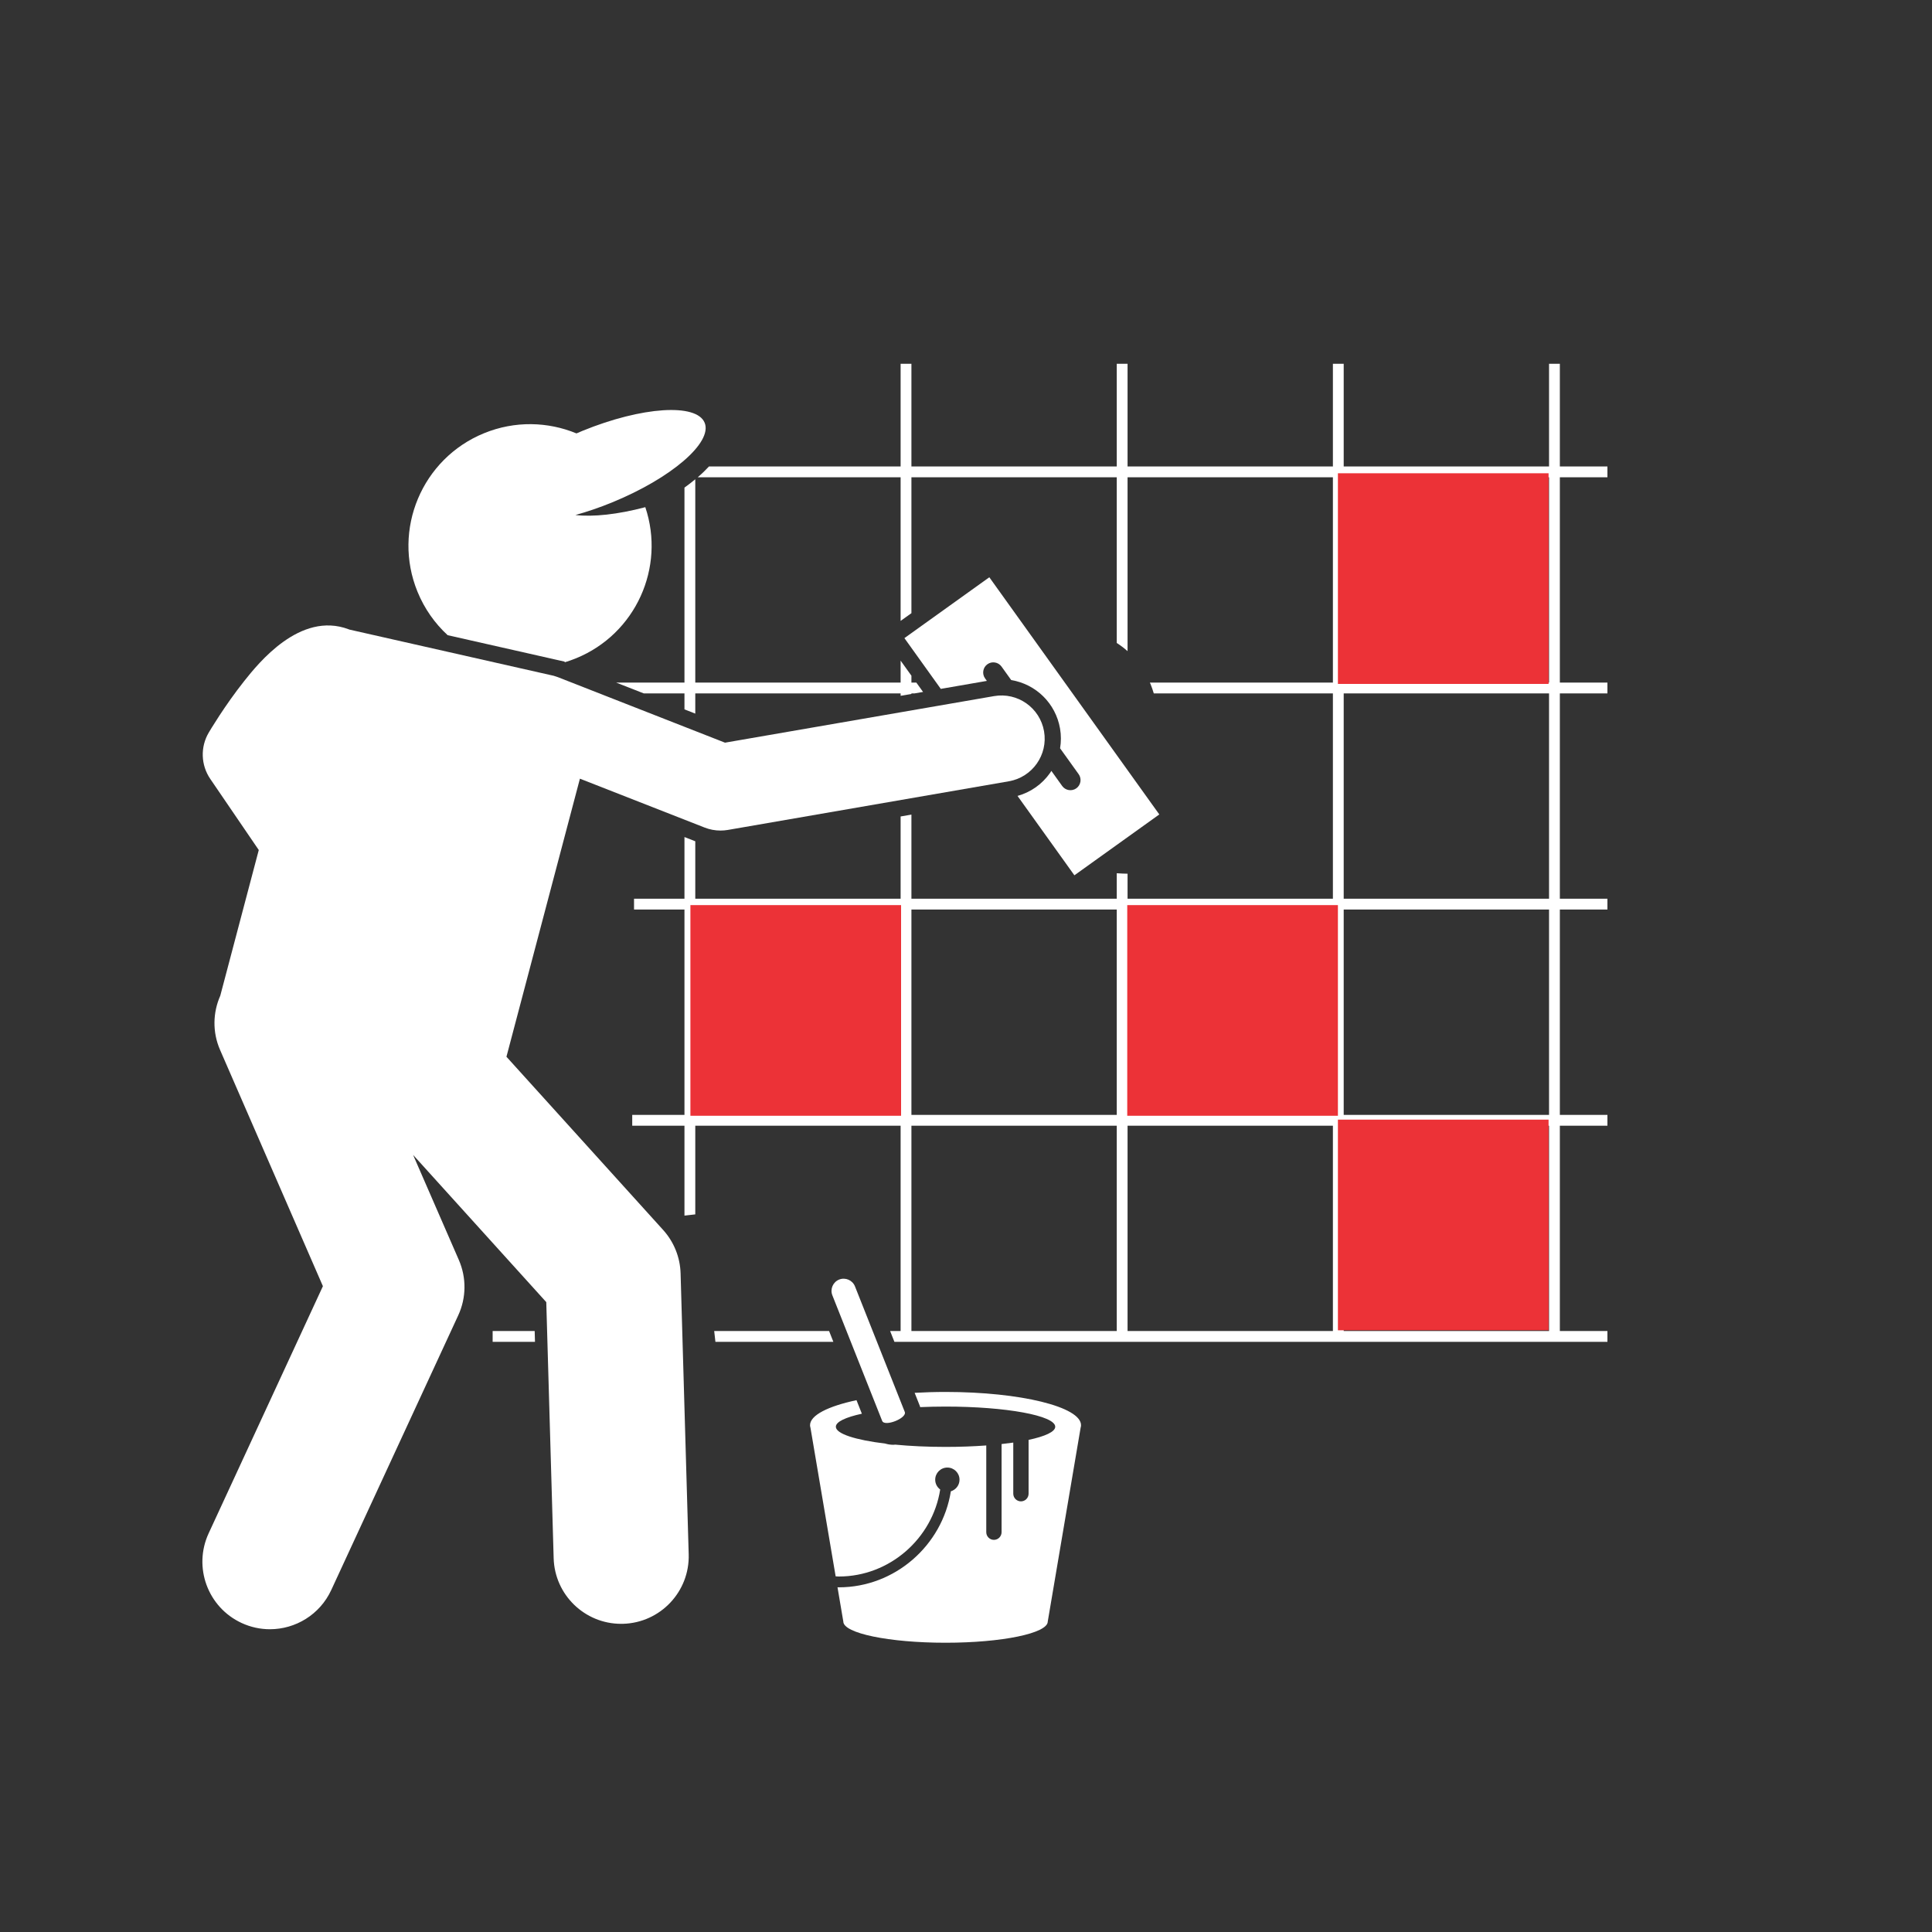
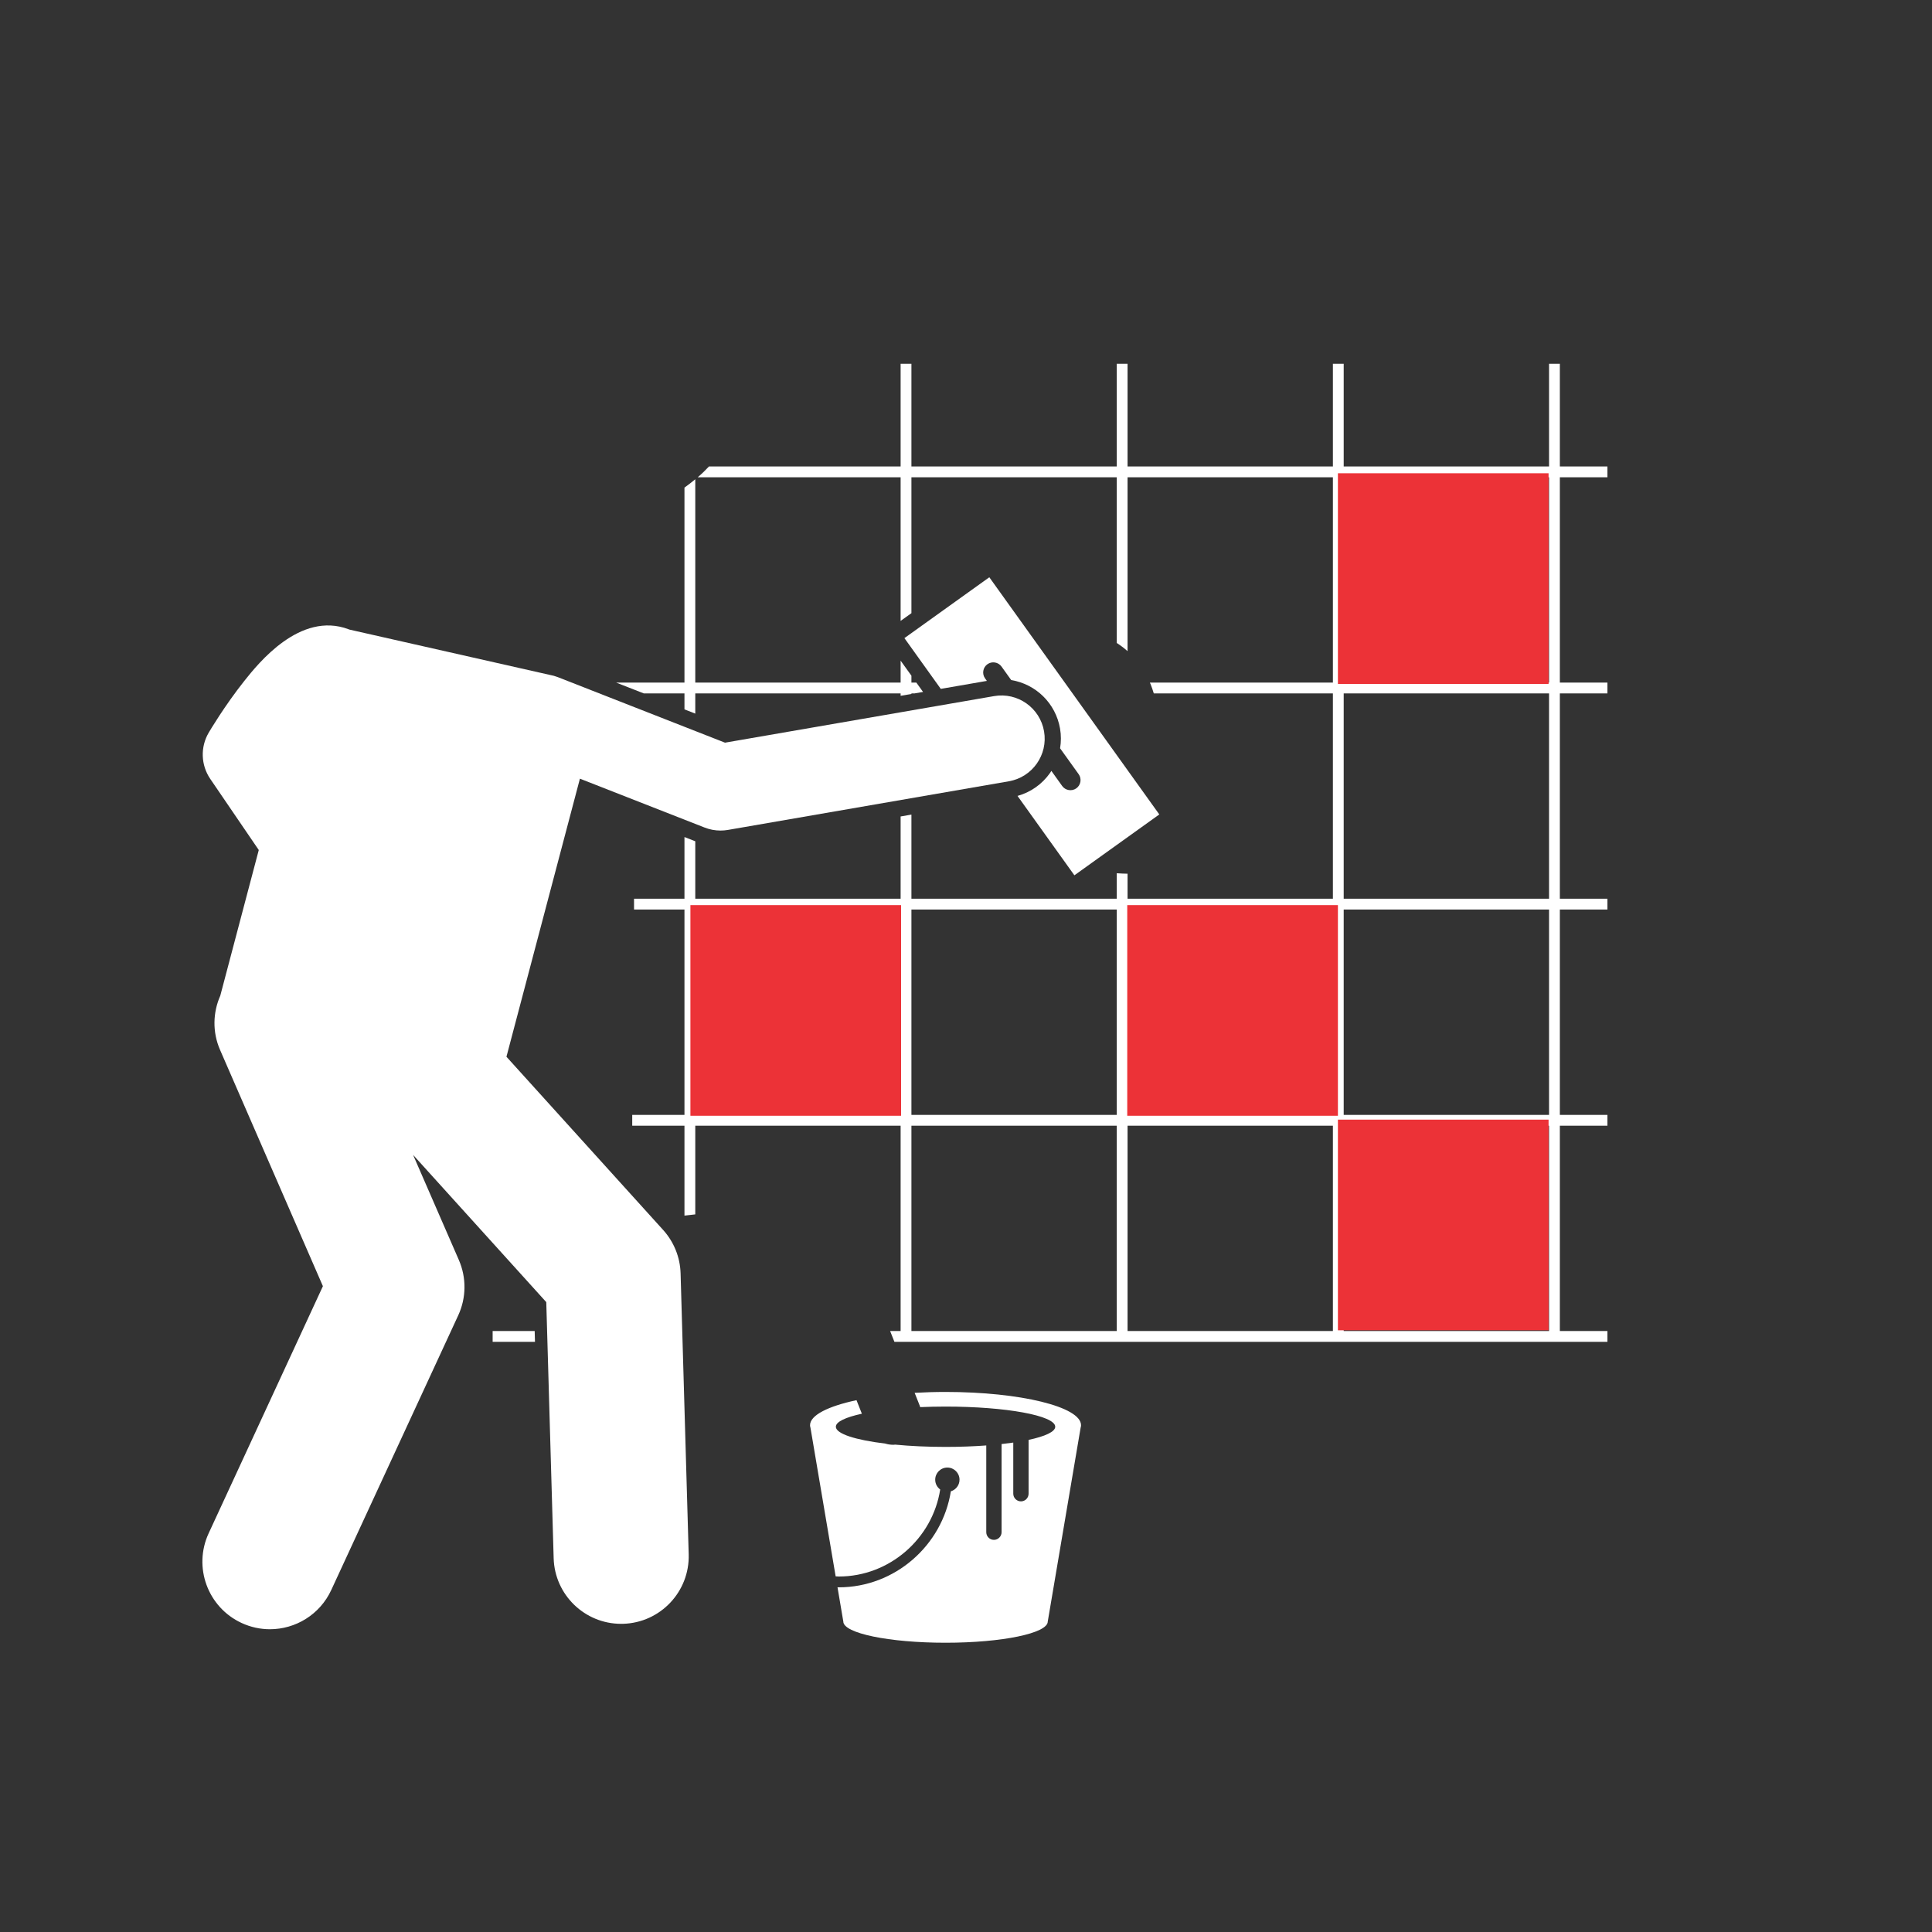
<svg xmlns="http://www.w3.org/2000/svg" width="500" zoomAndPan="magnify" viewBox="0 0 375 375" height="500" preserveAspectRatio="xMidYMid meet" version="1.0">
  <rect x="0" y="0" width="375" height="375" fill="#333333" stroke="none" />
  <defs>
    <clipPath id="d7a77db4cf">
      <path d="M 122 70.57 L 312 70.57 L 312 261 L 122 261 Z M 122 70.57 " clip-rule="nonzero" />
    </clipPath>
    <clipPath id="00f3e39227">
      <path d="M 157 270 L 210 270 L 210 318.82 L 157 318.82 Z M 157 270 " clip-rule="nonzero" />
    </clipPath>
    <clipPath id="e2329a1bc6">
      <path d="M 218.797 175.676 L 259.688 175.676 L 259.688 216.566 L 218.797 216.566 Z M 218.797 175.676 " clip-rule="nonzero" />
    </clipPath>
    <clipPath id="b1cd1a582a">
      <path d="M 259.688 91.859 L 300.578 91.859 L 300.578 132.75 L 259.688 132.75 Z M 259.688 91.859 " clip-rule="nonzero" />
    </clipPath>
    <clipPath id="c9e8cfce52">
      <path d="M 134.008 175.676 L 174.898 175.676 L 174.898 216.566 L 134.008 216.566 Z M 134.008 175.676 " clip-rule="nonzero" />
    </clipPath>
    <clipPath id="56444a9282">
      <path d="M 259.688 217.316 L 300.578 217.316 L 300.578 258.211 L 259.688 258.211 Z M 259.688 217.316 " clip-rule="nonzero" />
    </clipPath>
  </defs>
  <path fill="#ffffff" d="M 95.621 258.352 L 95.621 260.449 L 103.84 260.449 L 103.781 258.352 Z M 95.621 258.352 " fill-opacity="1" fill-rule="nonzero" />
-   <path fill="#ffffff" d="M 138.863 260.449 L 161.754 260.449 L 160.926 258.352 L 138.625 258.352 Z M 138.863 260.449 " fill-opacity="1" fill-rule="nonzero" />
  <g clip-path="url(#d7a77db4cf)">
    <path fill="#ffffff" d="M 302.766 70.613 L 300.668 70.613 L 300.668 90.539 L 260.812 90.539 L 260.812 70.613 L 258.715 70.613 L 258.715 90.539 L 218.859 90.539 L 218.859 70.613 L 216.762 70.613 L 216.762 90.539 L 176.906 90.539 L 176.906 70.613 L 174.809 70.613 L 174.809 90.539 L 137.613 90.539 C 136.984 91.219 136.266 91.918 135.43 92.637 L 174.809 92.637 L 174.809 120.516 L 176.906 119.016 L 176.906 92.637 L 216.762 92.637 L 216.762 124.801 C 217.484 125.262 218.188 125.793 218.859 126.387 L 218.859 92.637 L 258.715 92.637 L 258.715 132.492 L 223.191 132.492 C 223.238 132.605 223.289 132.707 223.336 132.82 C 223.574 133.406 223.77 134 223.949 134.59 L 258.715 134.59 L 258.715 174.445 L 218.859 174.445 L 218.859 169.586 C 218.211 169.578 217.508 169.547 216.762 169.496 L 216.762 174.445 L 176.906 174.445 L 176.906 158.113 L 174.809 158.477 L 174.809 174.445 L 134.953 174.445 L 134.953 163.293 L 132.855 162.469 L 132.855 174.445 L 123.066 174.445 L 123.066 176.543 L 132.855 176.543 L 132.855 216.398 L 122.715 216.398 L 122.715 218.496 L 132.855 218.496 L 132.855 235.949 L 134.953 235.711 L 134.953 218.496 L 174.809 218.496 L 174.809 258.352 L 172.773 258.352 L 173.605 260.449 L 312.203 260.449 L 312.203 258.352 L 302.766 258.352 L 302.766 218.496 L 312.203 218.496 L 312.203 216.398 L 302.766 216.398 L 302.766 176.543 L 312.203 176.543 L 312.203 174.445 L 302.766 174.445 L 302.766 134.59 L 312.203 134.59 L 312.203 132.492 L 302.766 132.492 L 302.766 92.637 L 312.203 92.637 L 312.203 90.539 L 302.766 90.539 Z M 258.715 176.543 L 258.715 216.398 L 218.859 216.398 L 218.859 176.543 Z M 216.762 176.543 L 216.762 216.398 L 176.906 216.398 L 176.906 176.543 Z M 134.953 216.398 L 134.953 176.543 L 174.809 176.543 L 174.809 216.398 Z M 176.906 258.352 L 176.906 218.496 L 216.762 218.496 L 216.762 258.352 Z M 218.859 258.352 L 218.859 218.496 L 258.715 218.496 L 258.715 258.352 Z M 300.668 258.352 L 260.812 258.352 L 260.812 218.496 L 300.668 218.496 Z M 300.668 216.398 L 260.812 216.398 L 260.812 176.543 L 300.668 176.543 Z M 300.668 174.445 L 260.812 174.445 L 260.812 134.59 L 300.668 134.59 Z M 300.668 132.492 L 260.812 132.492 L 260.812 92.637 L 300.668 92.637 Z M 300.668 132.492 " fill-opacity="1" fill-rule="nonzero" />
  </g>
  <path fill="#ffffff" d="M 134.953 132.492 L 134.953 93.027 C 134.297 93.57 133.598 94.109 132.855 94.645 L 132.855 132.492 L 119.602 132.492 L 124.957 134.59 L 132.855 134.59 L 132.855 137.688 L 134.953 138.512 L 134.953 134.59 L 174.809 134.59 L 174.809 135.059 L 176.906 134.695 L 176.906 134.59 L 177.512 134.59 L 179.164 134.305 L 177.863 132.492 L 176.906 132.492 L 176.906 131.156 L 174.809 128.227 L 174.809 132.492 Z M 134.953 132.492 " fill-opacity="1" fill-rule="nonzero" />
  <g clip-path="url(#00f3e39227)">
    <path fill="#ffffff" d="M 178.605 273.121 C 180.188 273.055 181.832 273.016 183.527 273.016 C 195.285 273.016 204.82 274.766 204.82 276.93 C 204.82 277.902 202.863 278.793 199.648 279.48 L 199.648 289.926 C 199.648 290.746 198.98 291.414 198.164 291.414 C 197.348 291.414 196.676 290.746 196.676 289.926 L 196.676 280.004 C 195.957 280.105 195.195 280.203 194.406 280.289 L 194.406 297.402 C 194.406 298.219 193.734 298.887 192.918 298.887 C 192.102 298.887 191.434 298.219 191.434 297.402 L 191.434 280.562 C 188.988 280.742 186.324 280.844 183.527 280.844 C 180 280.844 176.68 280.684 173.746 280.402 C 173.641 280.41 173.535 280.434 173.426 280.434 C 172.875 280.434 172.336 280.352 171.828 280.199 C 166.051 279.5 162.238 278.297 162.238 276.93 C 162.238 275.965 164.145 275.086 167.289 274.402 L 166.246 271.773 C 160.723 272.953 157.227 274.695 157.227 276.637 C 157.227 276.801 157.262 276.965 157.312 277.129 L 162.199 305.969 C 162.406 305.977 162.609 306 162.816 306 C 172.676 306 181.008 298.625 182.492 289.109 C 181.906 288.68 181.523 287.992 181.523 287.211 C 181.523 285.906 182.578 284.852 183.883 284.852 C 185.184 284.852 186.242 285.906 186.242 287.211 C 186.242 288.277 185.527 289.168 184.559 289.461 C 182.902 299.961 173.703 308.098 162.816 308.098 C 162.73 308.098 162.645 308.086 162.559 308.086 L 163.688 314.746 C 163.688 317.016 172.57 318.855 183.527 318.855 C 194.488 318.855 203.367 317.016 203.367 314.746 L 209.746 277.125 C 209.797 276.961 209.828 276.797 209.828 276.633 C 209.828 273.066 198.055 270.176 183.531 270.176 C 181.465 270.176 179.457 270.238 177.531 270.348 L 178.543 272.895 C 178.57 272.973 178.582 273.047 178.605 273.121 Z M 178.605 273.121 " fill-opacity="1" fill-rule="nonzero" />
  </g>
-   <path fill="#ffffff" d="M 165.949 249.684 C 165.469 248.477 164.09 247.883 162.883 248.359 C 161.68 248.84 161.082 250.219 161.562 251.422 L 171.23 275.797 C 171.707 277.004 176.094 275.262 175.617 274.055 Z M 165.949 249.684 " fill-opacity="1" fill-rule="nonzero" />
  <path fill="#ffffff" d="M 208.539 169.895 L 225.02 158.082 L 192.027 112.047 L 175.547 123.859 L 182.605 133.711 L 191.551 132.16 L 191.199 131.672 C 190.57 130.793 190.773 129.559 191.652 128.93 C 192.531 128.297 193.77 128.504 194.398 129.383 L 196.273 132 C 201.051 132.781 204.902 136.496 205.754 141.41 C 205.977 142.699 205.969 143.988 205.762 145.242 L 209.367 150.27 C 209.996 151.148 209.793 152.383 208.914 153.012 C 208.035 153.641 206.797 153.438 206.168 152.559 L 204.07 149.629 C 203.984 149.758 203.906 149.898 203.816 150.027 C 202.266 152.223 200.055 153.777 197.5 154.488 Z M 208.539 169.895 " fill-opacity="1" fill-rule="nonzero" />
-   <path fill="#ffffff" d="M 107.793 128.016 L 109.582 128.418 L 109.633 128.543 C 110.359 128.324 111.086 128.07 111.805 127.777 C 123.398 123.043 129.184 110.148 125.254 98.441 C 119.914 99.859 115.105 100.367 111.688 99.965 C 113.949 99.336 116.324 98.535 118.738 97.547 C 130.27 92.836 138.344 85.902 136.773 82.059 C 135.203 78.219 124.586 78.918 113.055 83.629 C 112.66 83.789 112.281 83.961 111.895 84.125 C 106.355 81.836 99.945 81.641 93.957 84.086 C 81.895 89.016 76.109 102.793 81.035 114.855 C 82.391 118.172 84.418 121.012 86.891 123.289 L 107.312 127.906 C 107.473 127.938 107.633 127.977 107.793 128.016 Z M 107.793 128.016 " fill-opacity="1" fill-rule="nonzero" />
  <path fill="#ffffff" d="M 42.754 193.27 C 41.328 196.5 41.191 200.293 42.715 203.789 L 62.676 249.645 L 40.496 297.621 C 37.461 304.191 40.324 311.98 46.895 315.02 C 48.676 315.844 50.547 316.234 52.391 316.234 C 57.34 316.234 62.082 313.414 64.297 308.621 L 88.945 255.305 C 90.516 251.91 90.559 248.004 89.066 244.57 L 80.18 224.164 L 106.031 252.742 L 107.465 302.449 C 107.668 309.559 113.496 315.184 120.562 315.184 C 120.691 315.184 120.82 315.18 120.945 315.18 C 128.184 314.969 133.883 308.934 133.676 301.695 L 132.102 247.156 C 132.012 244.035 130.812 241.055 128.719 238.738 L 98.301 205.113 L 112.562 151.141 L 136.781 160.633 C 137.762 161.016 138.801 161.211 139.844 161.211 C 140.32 161.211 140.801 161.172 141.273 161.09 L 195.812 151.648 C 200.379 150.859 203.441 146.516 202.652 141.953 C 201.859 137.383 197.52 134.324 192.953 135.113 L 140.723 144.152 L 108.297 131.441 C 107.754 131.23 107.203 131.078 106.652 130.984 L 68.98 122.465 L 67.793 122.195 C 67.746 122.176 67.703 122.152 67.656 122.137 C 58.223 118.59 50.098 128.805 47.426 132.16 C 43.609 136.961 40.637 141.988 40.516 142.199 C 38.867 144.996 38.98 148.496 40.812 151.184 L 48.43 162.352 L 50.227 164.988 Z M 42.754 193.27 " fill-opacity="1" fill-rule="nonzero" />
  <g clip-path="url(#e2329a1bc6)">
    <path fill="#ec3237" d="M 218.797 175.676 L 259.688 175.676 L 259.688 216.566 L 218.797 216.566 Z M 218.797 175.676 " fill-opacity="1" fill-rule="nonzero" />
  </g>
  <g clip-path="url(#b1cd1a582a)">
    <path fill="#ec3237" d="M 259.688 91.859 L 300.578 91.859 L 300.578 132.75 L 259.688 132.75 Z M 259.688 91.859 " fill-opacity="1" fill-rule="nonzero" />
  </g>
  <g clip-path="url(#c9e8cfce52)">
    <path fill="#ec3237" d="M 134.008 175.676 L 174.898 175.676 L 174.898 216.566 L 134.008 216.566 Z M 134.008 175.676 " fill-opacity="1" fill-rule="nonzero" />
  </g>
  <g clip-path="url(#56444a9282)">
    <path fill="#ec3237" d="M 259.688 217.316 L 300.578 217.316 L 300.578 258.211 L 259.688 258.211 Z M 259.688 217.316 " fill-opacity="1" fill-rule="nonzero" />
  </g>
</svg>